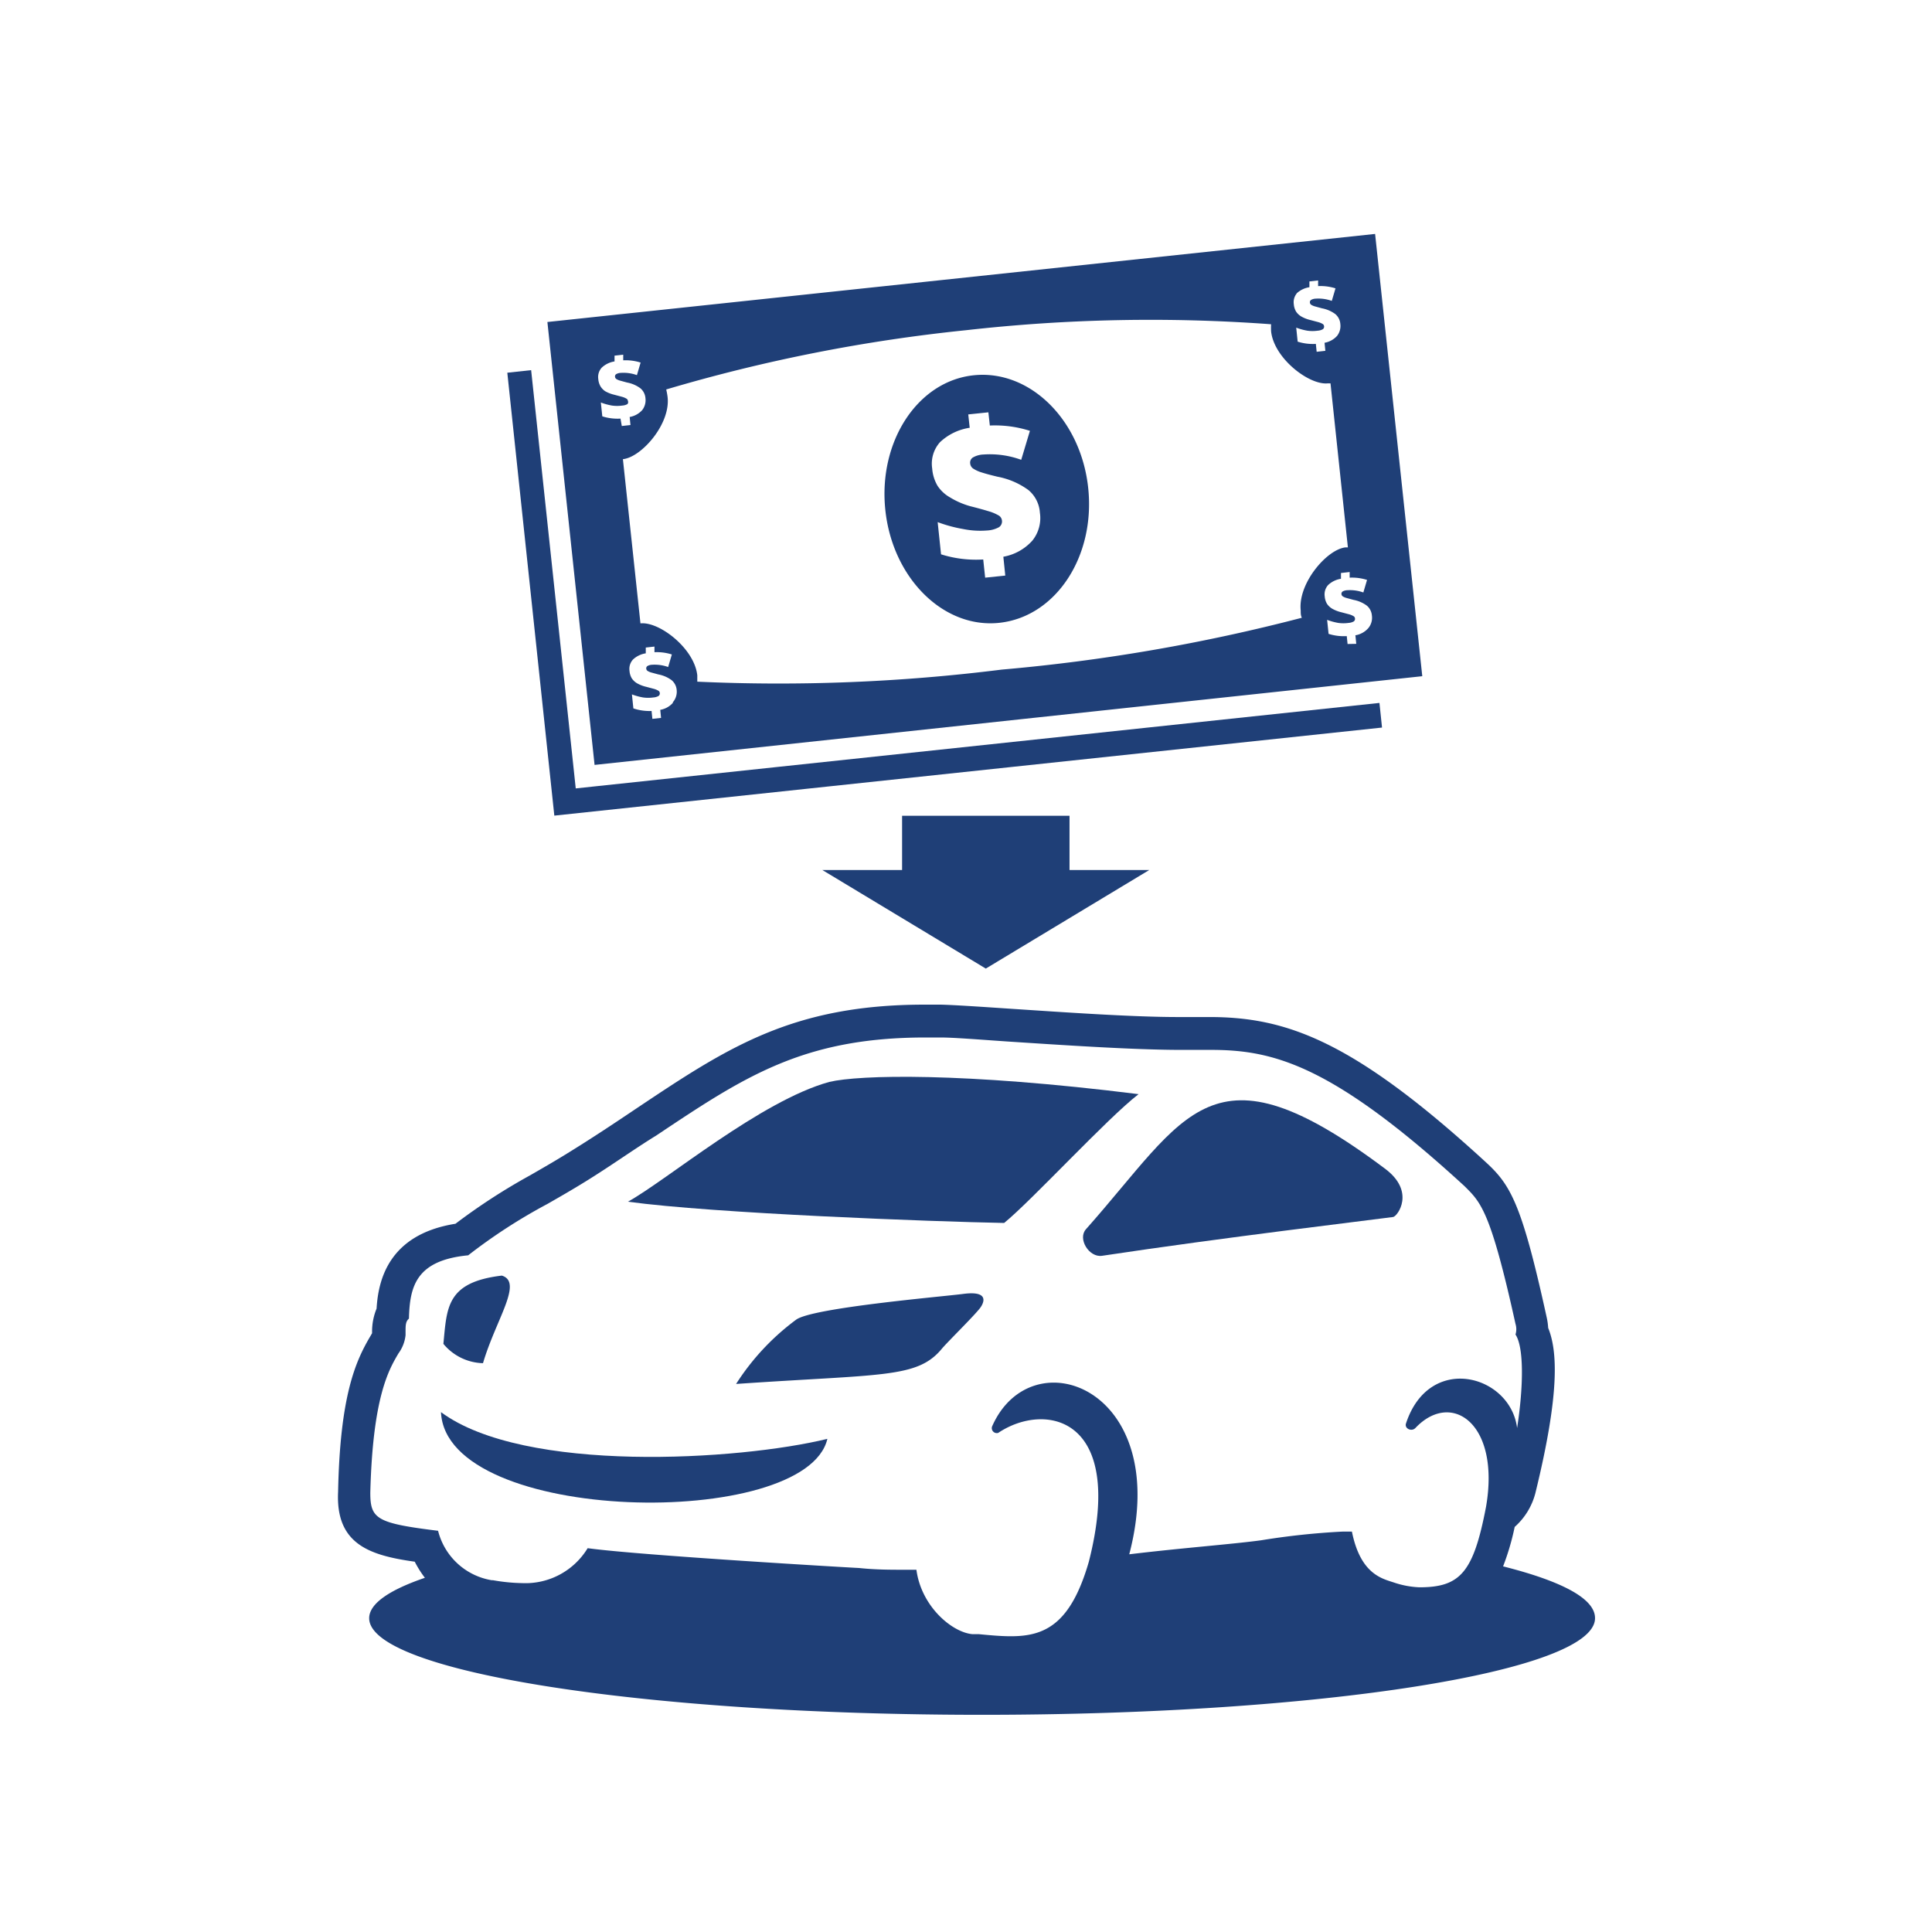
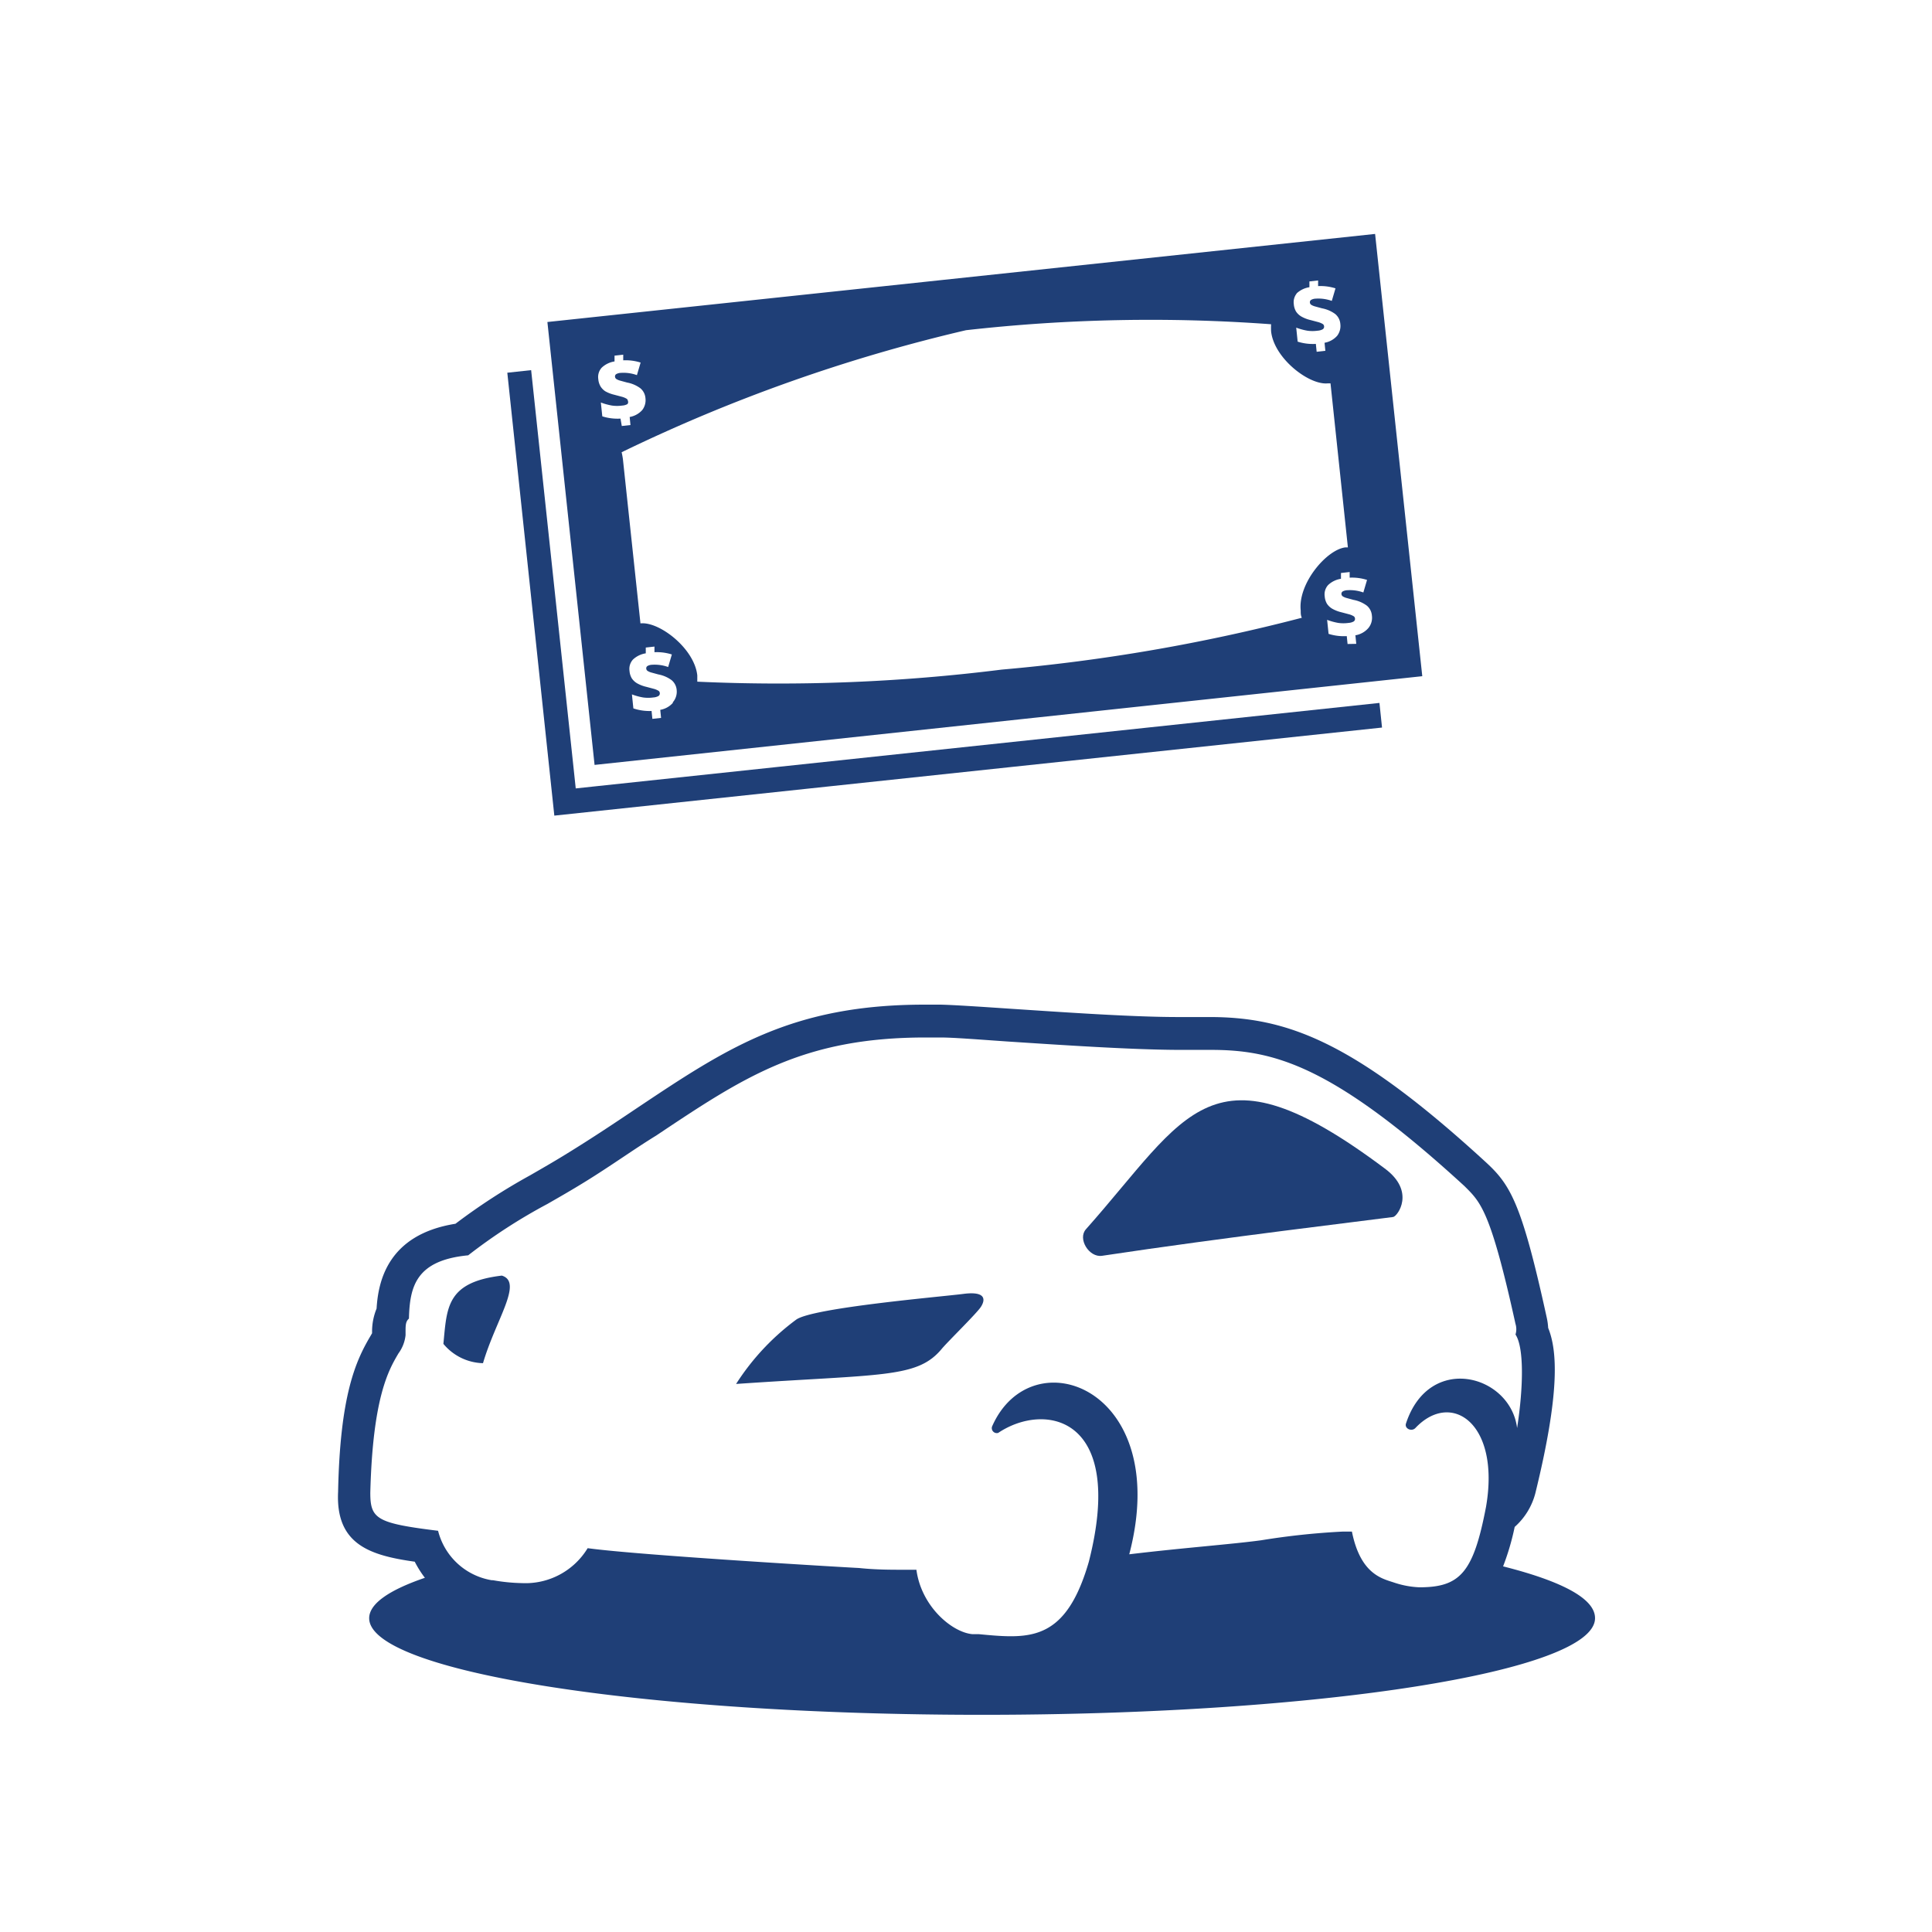
<svg xmlns="http://www.w3.org/2000/svg" viewBox="0 0 120 120">
  <defs>
    <style>.cls-1{fill:#1f3f77;}</style>
  </defs>
  <title>3.0_Loans_BenefitStack_Icons_Blue</title>
  <g id="Layer_2" data-name="Layer 2">
-     <path class="cls-1" d="M51.51,67.2C47.25,68.37,41.37,73.34,39,74.64c5.34.73,19,1.24,23.37,1.32,1.74-1.42,6.43-6.53,8.35-8C59.77,66.59,53.37,66.76,51.51,67.2Z" />
    <path class="cls-1" d="M31.17,79.23c-3.46.41-3.41,2-3.63,4.24A3.3,3.3,0,0,0,30,84.67C30.8,81.95,32.51,79.64,31.17,79.23Z" />
    <path class="cls-1" d="M59.81,80.37c-1.32.17-9.29.85-10.35,1.59a15,15,0,0,0-3.74,4c9.13-.63,11.26-.34,12.79-2.2.36-.43,2.14-2.17,2.41-2.58S61.3,80.17,59.81,80.37Z" />
-     <path class="cls-1" d="M27.39,87.71c.31,7,22.67,7.35,24,1.66C45.91,90.71,32.56,91.54,27.39,87.71Z" />
    <path class="cls-1" d="M93.36,97.29a15.62,15.62,0,0,0,.72-2.45,4.21,4.21,0,0,0,1.28-2.08c1.53-6.23,1.38-8.85.8-10.28a4.08,4.08,0,0,0-.1-.69h0v0c-1.55-7.07-2.24-8.2-3.79-9.62-8.25-7.57-12.4-9-17.17-9H73.15c-2.88,0-7.25-.31-10.45-.52-1.94-.13-3.44-.23-4.28-.25h-1c-8.24,0-12.28,2.7-17.88,6.44-1.34.9-2.73,1.83-4.34,2.82-.81.5-1.56.93-2.29,1.35a37.92,37.92,0,0,0-4.62,3c-4.22.67-4.8,3.6-4.9,5.27a3.74,3.74,0,0,0-.28,1.42v.11L23,83c-.91,1.54-1.88,3.68-2,9.66C20.84,95.94,23,96.61,25.76,97a6.58,6.58,0,0,0,.63,1c-2.22.76-3.46,1.61-3.46,2.51,0,3.32,17,6,38.07,6s38.07-2.69,38.07-6C99.08,99.29,97,98.21,93.36,97.29ZM23,92.72c.15-5.95,1.15-7.64,1.75-8.66a2.32,2.32,0,0,0,.44-1.13v-.21c0-.39,0-.64.21-.82l0,0c.05-2,.44-3.62,3.68-3.93A34.15,34.15,0,0,1,34,74.78c.75-.43,1.52-.87,2.36-1.39,1.62-1,3-2,4.4-2.86,5.45-3.64,9.11-6.09,16.72-6.09h.94c.79,0,2.28.12,4.17.25,3.23.21,7.65.51,10.61.52h2c3.87,0,7.52.9,15.76,8.46,1,1,1.61,1.48,3.17,8.56v0a1.11,1.11,0,0,1,0,.66c.53.79.5,3.23.1,5.81-.41-3.31-5.45-4.69-6.9-.29-.11.32.34.53.58.29,2.23-2.37,5.29-.3,4.39,4.89-.78,4.08-1.6,5-4.14,5a5.63,5.63,0,0,1-1.59-.3c-.72-.24-2.07-.51-2.6-3.16l-.58,0a45.69,45.69,0,0,0-5.06.54c-1.85.25-4.86.47-8.19.87,2.71-10.33-6.07-13.53-8.52-7.94A.31.31,0,0,0,62,89c2.87-1.93,7.94-1.07,5.63,8h0c-1.12,3.88-2.73,4.63-4.84,4.63-.62,0-1.28-.06-2-.13l-.4,0c-1.27-.12-3.17-1.73-3.47-4h-.75c-.89,0-1.78,0-2.83-.11-.15,0-13.58-.78-16.84-1.23a4.52,4.52,0,0,1-4.07,2.17,11.26,11.26,0,0,1-1.81-.18h-.08a4.13,4.13,0,0,1-3.33-3.07C23.4,94.61,23,94.35,23,92.72Z" />
    <path class="cls-1" d="M86,72.57c-10.8-8.09-12.25-3.31-18.55,3.78-.53.59.19,1.77,1,1.65,7.56-1.14,16.45-2.19,18.08-2.41C86.8,75.55,87.95,74,86,72.57Z" />
    <polygon class="cls-1" points="35.76 48.97 35.62 47.65 32.99 22.99 31.51 23.15 34.43 50.66 85.84 45.19 85.68 43.66 37.07 48.83 35.76 48.97" />
-     <path class="cls-1" d="M60.47,23.31c-3.48.37-5.93,4.12-5.48,8.37s3.64,7.4,7.12,7,5.93-4.12,5.48-8.37S63.95,22.94,60.47,23.31Zm3.65,10.27a3.16,3.16,0,0,1-1.8,1l.12,1.17-1.25.13-.12-1.13a7.23,7.23,0,0,1-2.62-.32l-.21-2a8.75,8.75,0,0,0,1.59.43,5.31,5.31,0,0,0,1.47.09,1.73,1.73,0,0,0,.74-.2.43.43,0,0,0,.19-.44A.42.42,0,0,0,62,32a2.69,2.69,0,0,0-.61-.25q-.42-.13-1.13-.31A4.94,4.94,0,0,1,59,30.89a2.24,2.24,0,0,1-.77-.72,2.49,2.49,0,0,1-.33-1.07,2,2,0,0,1,.48-1.63,3.42,3.42,0,0,1,1.85-.9l-.09-.83,1.25-.13.09.82a7.14,7.14,0,0,1,2.49.33l-.54,1.8a5.68,5.68,0,0,0-2.34-.33,1.42,1.42,0,0,0-.67.19.38.38,0,0,0-.16.37.43.43,0,0,0,.18.31,2,2,0,0,0,.52.24q.37.12,1,.27a4.74,4.74,0,0,1,1.92.83,2,2,0,0,1,.71,1.41A2.23,2.23,0,0,1,64.12,33.58Z" />
-     <path class="cls-1" d="M85.41,14.53,34,20l2.93,27.51L88.34,42Zm-4.88,3.7a1.48,1.48,0,0,1,.8-.39l0-.36.54-.06,0,.35a3.09,3.09,0,0,1,1.08.14l-.23.78a2.45,2.45,0,0,0-1-.14.61.61,0,0,0-.29.08.17.17,0,0,0-.07.16.19.19,0,0,0,.08.14.87.87,0,0,0,.23.1l.44.12a2,2,0,0,1,.83.36.89.89,0,0,1,.31.61,1,1,0,0,1-.2.74,1.36,1.36,0,0,1-.78.43l.05.5-.54.06-.05-.49a3.13,3.13,0,0,1-1.13-.14l-.09-.87a3.79,3.79,0,0,0,.69.19,2.3,2.3,0,0,0,.64,0,.75.75,0,0,0,.32-.09.19.19,0,0,0,.08-.19.18.18,0,0,0-.09-.14,1.16,1.16,0,0,0-.26-.11l-.49-.13a2.14,2.14,0,0,1-.57-.22,1,1,0,0,1-.33-.31,1.07,1.07,0,0,1-.14-.46A.86.86,0,0,1,80.54,18.23ZM38.54,26a3.13,3.13,0,0,1-1.13-.14L37.32,25a3.78,3.78,0,0,0,.69.19,2.3,2.3,0,0,0,.64,0,.75.75,0,0,0,.32-.09A.19.19,0,0,0,39,24.9a.18.18,0,0,0-.09-.14,1.16,1.16,0,0,0-.26-.11l-.49-.13a2.14,2.14,0,0,1-.57-.22A1,1,0,0,1,37.3,24a1.08,1.08,0,0,1-.14-.46.86.86,0,0,1,.21-.7,1.48,1.48,0,0,1,.8-.39l0-.36.54-.06,0,.35a3.09,3.09,0,0,1,1.08.14l-.23.78a2.46,2.46,0,0,0-1-.14.61.61,0,0,0-.29.08.17.17,0,0,0-.07.16.19.19,0,0,0,.08.14.87.87,0,0,0,.23.1l.44.12a2,2,0,0,1,.83.36.89.89,0,0,1,.31.61,1,1,0,0,1-.2.74,1.36,1.36,0,0,1-.78.43l.05.5-.54.06Zm3.25,17.66a1.36,1.36,0,0,1-.78.43l.05.5-.54.06-.05-.49A3.13,3.13,0,0,1,39.34,44l-.09-.87a3.79,3.79,0,0,0,.69.19,2.29,2.29,0,0,0,.64,0,.75.75,0,0,0,.32-.09.19.19,0,0,0,.08-.19.18.18,0,0,0-.09-.14,1.16,1.16,0,0,0-.26-.11l-.49-.13a2.14,2.14,0,0,1-.57-.22,1,1,0,0,1-.33-.31,1.07,1.07,0,0,1-.14-.46.86.86,0,0,1,.21-.7,1.48,1.48,0,0,1,.8-.39l0-.36.54-.06,0,.35a3.09,3.09,0,0,1,1.08.14l-.23.78a2.46,2.46,0,0,0-1-.14.61.61,0,0,0-.29.08.17.17,0,0,0-.07.16.19.19,0,0,0,.08.14.87.87,0,0,0,.23.1l.44.12a2,2,0,0,1,.83.36.89.89,0,0,1,.31.61A1,1,0,0,1,41.79,43.62Zm39-5.71c0,.14,0,.28.07.42a112.39,112.39,0,0,1-18.64,3.22,111.19,111.19,0,0,1-18.91.75c0-.13,0-.26,0-.39-.18-1.68-2.37-3.36-3.53-3.23h0l-1.09-10.2h0c1.16-.12,3-2.22,2.77-3.9a4.36,4.36,0,0,0-.08-.43A102.12,102.12,0,0,1,60,20.51a102.14,102.14,0,0,1,18.95-.37,4.35,4.35,0,0,0,0,.44c.18,1.68,2.37,3.36,3.53,3.23l.16,0L83.72,34h-.16C82.4,34.14,80.61,36.24,80.79,37.92Zm3.4,1.54.05.5L83.7,40l-.05-.49a3.13,3.13,0,0,1-1.13-.14l-.09-.87a3.79,3.79,0,0,0,.69.19,2.29,2.29,0,0,0,.64,0,.75.75,0,0,0,.32-.09.19.19,0,0,0,.08-.19.18.18,0,0,0-.09-.14,1.16,1.16,0,0,0-.26-.11l-.49-.13a2.14,2.14,0,0,1-.57-.22,1,1,0,0,1-.33-.31,1.07,1.07,0,0,1-.14-.46.86.86,0,0,1,.21-.7,1.48,1.48,0,0,1,.8-.39l0-.36.54-.06,0,.35a3.09,3.09,0,0,1,1.08.14l-.23.78a2.46,2.46,0,0,0-1-.14.61.61,0,0,0-.29.08.17.17,0,0,0-.07.16.19.19,0,0,0,.08.14.87.87,0,0,0,.23.1l.44.12a2,2,0,0,1,.83.36.89.89,0,0,1,.31.61A1,1,0,0,1,85,39,1.36,1.36,0,0,1,84.18,39.46Z" />
-     <polygon class="cls-1" points="66.43 54.04 66.43 50.67 56.03 50.67 56.03 54.04 51.08 54.04 61.23 60.16 71.38 54.04 66.43 54.04" />
+     <path class="cls-1" d="M85.41,14.53,34,20l2.93,27.51L88.34,42Zm-4.88,3.7a1.48,1.48,0,0,1,.8-.39l0-.36.54-.06,0,.35a3.09,3.09,0,0,1,1.08.14l-.23.78a2.45,2.45,0,0,0-1-.14.61.61,0,0,0-.29.08.17.17,0,0,0-.07.16.19.19,0,0,0,.08.14.87.87,0,0,0,.23.1l.44.12a2,2,0,0,1,.83.36.89.89,0,0,1,.31.61,1,1,0,0,1-.2.74,1.36,1.36,0,0,1-.78.43l.05.5-.54.06-.05-.49a3.13,3.13,0,0,1-1.13-.14l-.09-.87a3.79,3.79,0,0,0,.69.19,2.3,2.3,0,0,0,.64,0,.75.75,0,0,0,.32-.09.19.19,0,0,0,.08-.19.18.18,0,0,0-.09-.14,1.16,1.16,0,0,0-.26-.11l-.49-.13a2.14,2.14,0,0,1-.57-.22,1,1,0,0,1-.33-.31,1.07,1.07,0,0,1-.14-.46A.86.86,0,0,1,80.54,18.23ZM38.54,26a3.13,3.13,0,0,1-1.13-.14L37.32,25a3.78,3.78,0,0,0,.69.19,2.3,2.3,0,0,0,.64,0,.75.75,0,0,0,.32-.09A.19.19,0,0,0,39,24.9a.18.18,0,0,0-.09-.14,1.16,1.16,0,0,0-.26-.11l-.49-.13a2.14,2.14,0,0,1-.57-.22A1,1,0,0,1,37.3,24a1.08,1.08,0,0,1-.14-.46.86.86,0,0,1,.21-.7,1.48,1.48,0,0,1,.8-.39l0-.36.54-.06,0,.35a3.09,3.09,0,0,1,1.08.14l-.23.78a2.46,2.46,0,0,0-1-.14.61.61,0,0,0-.29.08.17.17,0,0,0-.07.16.19.19,0,0,0,.08.14.87.87,0,0,0,.23.1l.44.12a2,2,0,0,1,.83.36.89.89,0,0,1,.31.61,1,1,0,0,1-.2.74,1.36,1.36,0,0,1-.78.43l.05.5-.54.06Zm3.25,17.66a1.36,1.36,0,0,1-.78.43l.05.5-.54.06-.05-.49A3.13,3.13,0,0,1,39.34,44l-.09-.87a3.79,3.79,0,0,0,.69.19,2.29,2.29,0,0,0,.64,0,.75.75,0,0,0,.32-.09.19.19,0,0,0,.08-.19.18.18,0,0,0-.09-.14,1.16,1.16,0,0,0-.26-.11l-.49-.13a2.14,2.14,0,0,1-.57-.22,1,1,0,0,1-.33-.31,1.07,1.07,0,0,1-.14-.46.86.86,0,0,1,.21-.7,1.48,1.48,0,0,1,.8-.39l0-.36.54-.06,0,.35a3.09,3.09,0,0,1,1.08.14l-.23.78a2.46,2.46,0,0,0-1-.14.61.61,0,0,0-.29.08.17.17,0,0,0-.07.16.19.19,0,0,0,.08.14.87.87,0,0,0,.23.1l.44.12a2,2,0,0,1,.83.36.89.89,0,0,1,.31.61A1,1,0,0,1,41.79,43.62Zm39-5.71c0,.14,0,.28.07.42a112.39,112.39,0,0,1-18.64,3.22,111.19,111.19,0,0,1-18.91.75c0-.13,0-.26,0-.39-.18-1.68-2.37-3.36-3.53-3.23h0l-1.09-10.2h0a4.36,4.36,0,0,0-.08-.43A102.12,102.12,0,0,1,60,20.51a102.14,102.14,0,0,1,18.95-.37,4.35,4.35,0,0,0,0,.44c.18,1.68,2.37,3.36,3.53,3.23l.16,0L83.72,34h-.16C82.4,34.14,80.61,36.24,80.79,37.92Zm3.4,1.54.05.5L83.7,40l-.05-.49a3.13,3.13,0,0,1-1.13-.14l-.09-.87a3.79,3.79,0,0,0,.69.19,2.29,2.29,0,0,0,.64,0,.75.75,0,0,0,.32-.09.19.19,0,0,0,.08-.19.18.18,0,0,0-.09-.14,1.16,1.16,0,0,0-.26-.11l-.49-.13a2.14,2.14,0,0,1-.57-.22,1,1,0,0,1-.33-.31,1.07,1.07,0,0,1-.14-.46.86.86,0,0,1,.21-.7,1.48,1.48,0,0,1,.8-.39l0-.36.54-.06,0,.35a3.09,3.09,0,0,1,1.08.14l-.23.78a2.46,2.46,0,0,0-1-.14.61.61,0,0,0-.29.08.17.17,0,0,0-.07.16.19.19,0,0,0,.08.14.87.87,0,0,0,.23.1l.44.12a2,2,0,0,1,.83.36.89.89,0,0,1,.31.61A1,1,0,0,1,85,39,1.36,1.36,0,0,1,84.18,39.46Z" />
  </g>
</svg>